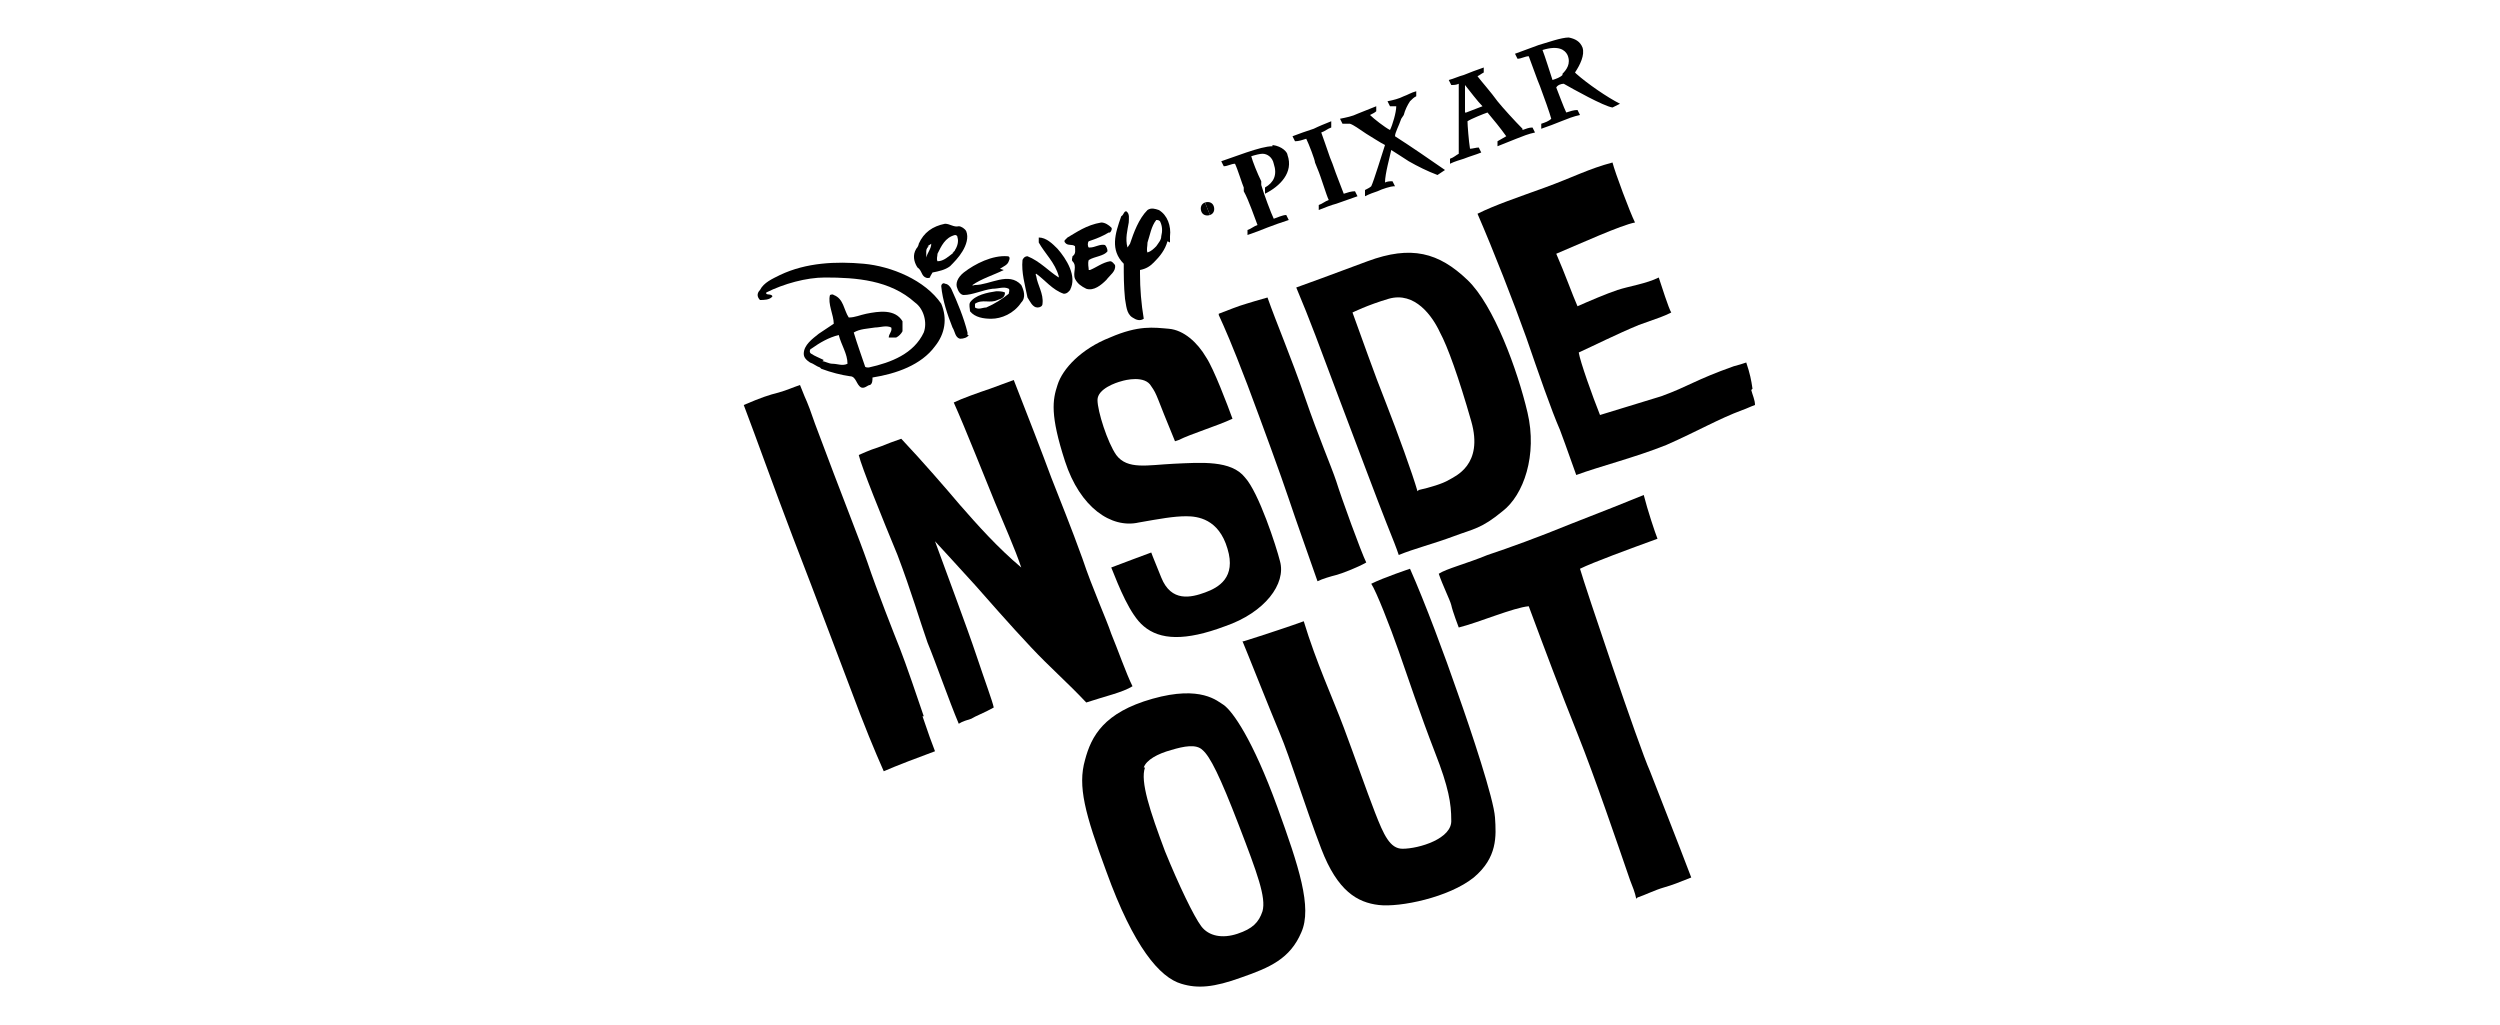
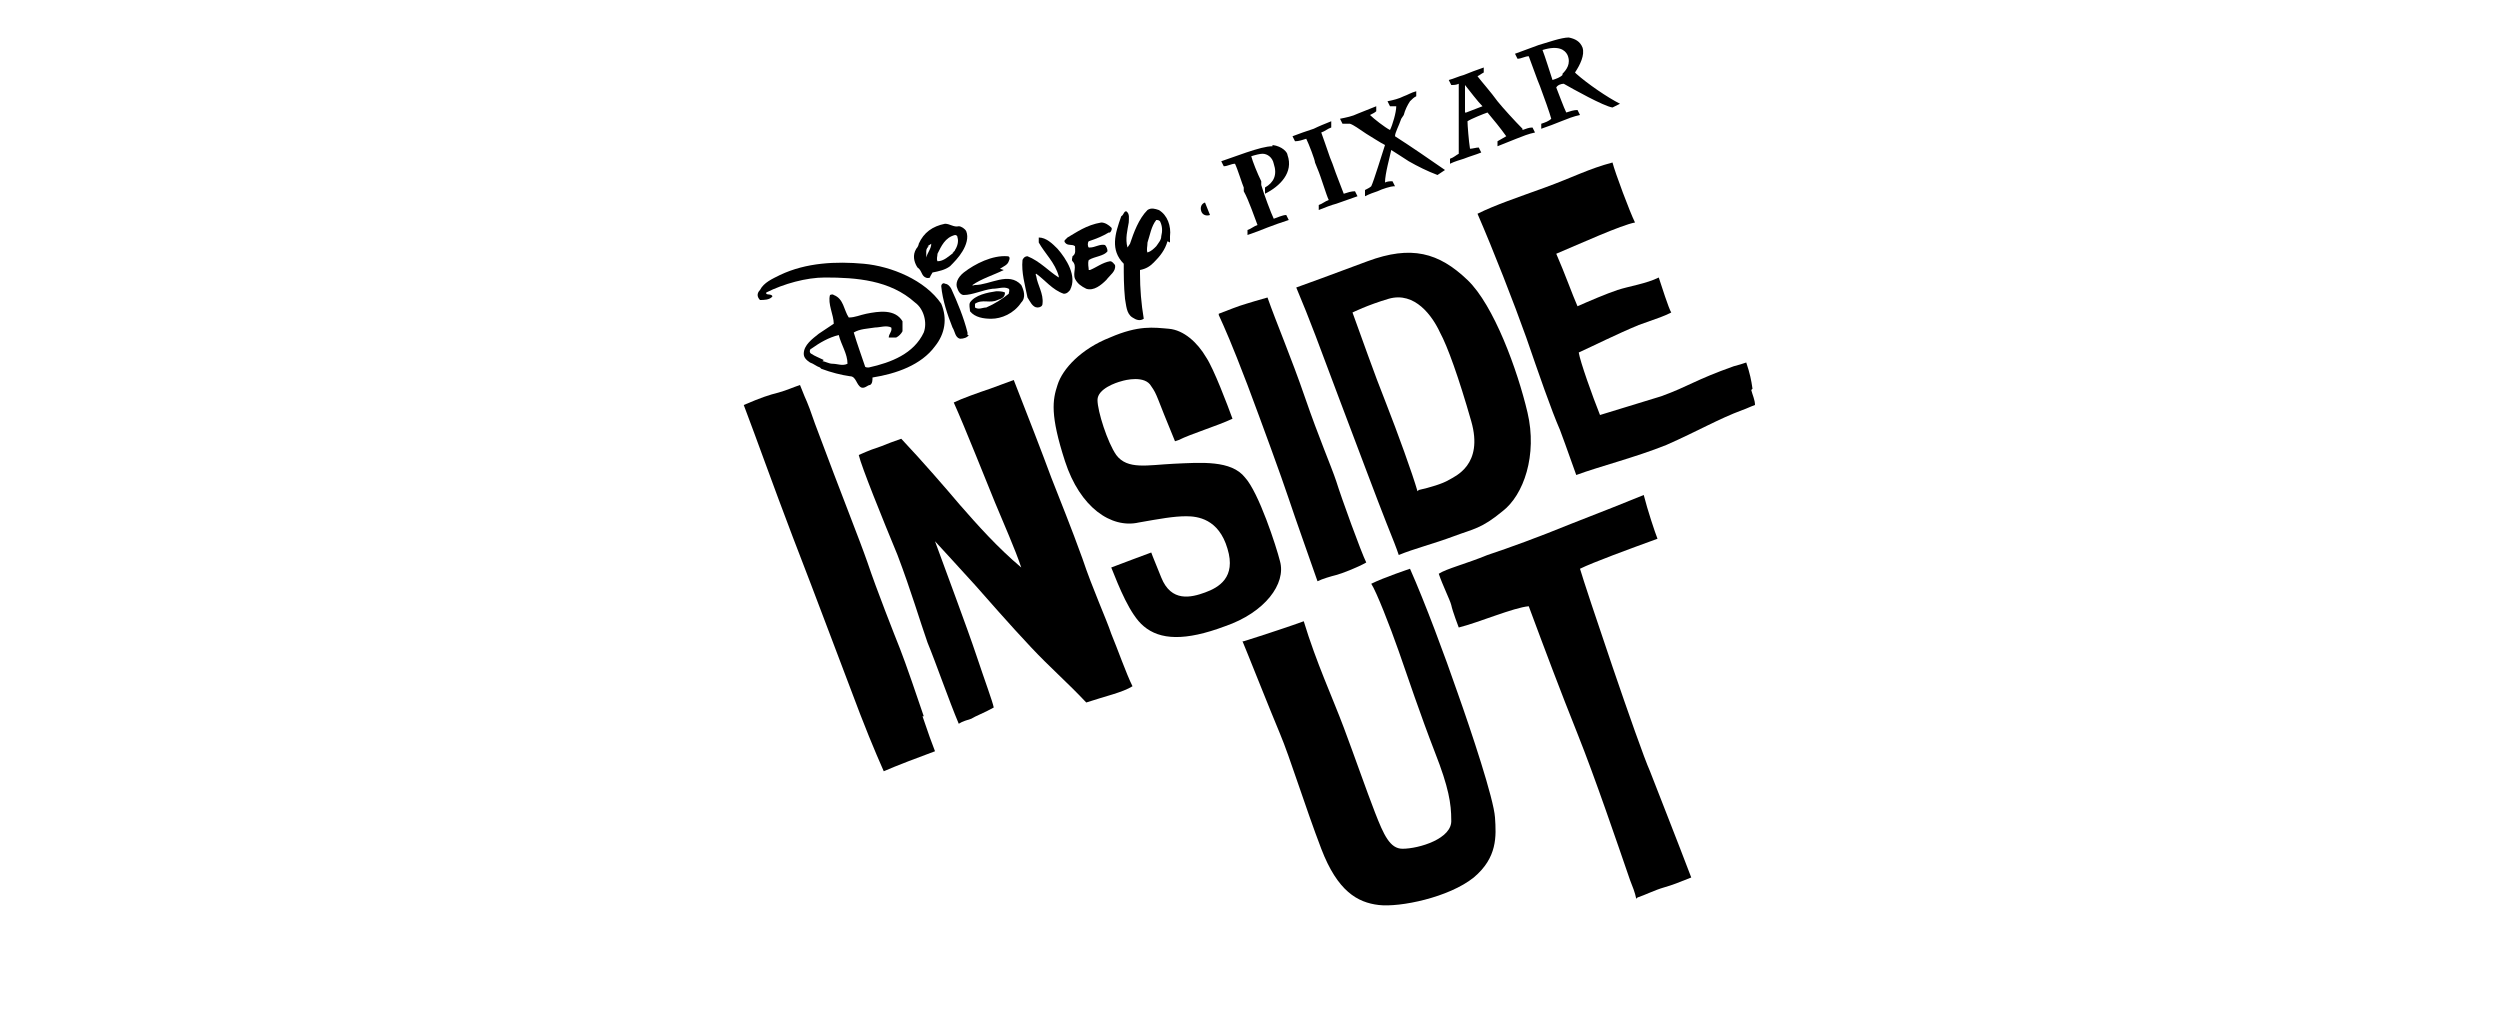
<svg xmlns="http://www.w3.org/2000/svg" viewBox="0 0 200 82" data-name="LIVE BRANDS" id="LIVE_BRANDS">
  <path d="M68.7,36.4c.9-.4,1.2-.5,1.8-.7.5-.2,1-.4,1.6-.6,1.7,1.8,3.6,4,4.7,5.3,1.4,1.6,3,3.4,4.9,5-.5-1.5-1.4-3.5-2.1-5.2-.7-1.7-2.4-6-3.3-8,.6-.3,2-.8,2.9-1.1.5-.2,1.4-.5,1.9-.7,1.1,2.8,2.3,5.9,3,7.8.7,1.8,1.6,4,2.5,6.5.8,2.4,1.9,4.8,2.3,6,.5,1.2,1.2,3.2,1.7,4.2-.8.5-2.2.8-3.7,1.3-1.5-1.6-2.9-2.8-4.4-4.4-1.7-1.8-3.7-4.1-4.5-5-.9-1-3.2-3.5-3.2-3.5.8,2.2,2.6,7,3.3,9.1.7,2.1,1.3,3.7,1.4,4.2-.7.4-1.5.7-1.8.9-.3.1-.7.2-1,.4-.8-1.9-1.8-4.8-2.5-6.5-.6-1.7-1.3-4.1-2.4-7-1.2-2.9-2.9-7.1-3.1-8" />
  <path d="M94.3,35.2c1-.5,3-1.1,4.3-1.7-.4-1.1-1.5-4-2.1-4.9-.7-1.2-1.8-2.2-3-2.3-1.2-.1-2.4-.3-4.7.7-2.3.9-3.8,2.5-4.2,3.8-.4,1.2-.6,2.4.6,6.1,1.2,3.7,3.7,5.4,5.9,4.9,1.7-.3,2.8-.5,3.8-.5.9,0,2.6.2,3.3,2.6.7,2.3-.7,3.1-1.8,3.5-1.1.4-2.7.8-3.5-1.2-.7-1.7-.8-2-.8-2-1.1.4-1.6.6-3.2,1.2.6,1.5,1.5,3.8,2.6,4.7,1.3,1.1,3.3,1.2,6.5,0,3.2-1.1,4.9-3.4,4.4-5.2-.3-1.2-1.7-5.5-2.8-6.7-1.1-1.4-3.5-1.2-5.7-1.1-2.1.1-3.7.5-4.6-.7-.7-1-1.5-3.5-1.5-4.4s1.5-1.4,1.9-1.5c.3-.1,1.9-.5,2.4.4.5.7.4.8,1.9,4.4" />
  <path d="M97.5,25.1c.8-.3,1.5-.6,2.2-.8.3-.1,1-.3,1.7-.5.7,2,1.9,4.8,3,8,1.1,3.2,2.1,5.5,2.5,6.7.4,1.3,2,5.7,2.4,6.5-.7.4-2,.9-2.4,1-.4.1-1.1.3-1.5.5-.8-2.3-1.7-4.8-2.3-6.6-.6-1.8-2.1-5.9-3.3-9.1-1.3-3.4-1.8-4.5-2.3-5.6" />
  <path d="M109.4,20.9c3.5-1.3,5.7-.7,8,1.5,2.1,2,4,7.2,4.8,10.6.8,3.4-.3,6.6-2,7.9-1.7,1.4-2.3,1.4-3.9,2-1.6.6-3.2,1-4.4,1.5-.2-.6-.4-1.1-1-2.6-.6-1.5-2.4-6.3-3.8-10-1.5-4-2.3-6.2-3.4-8.8,1.1-.4,2.5-.9,5.7-2.1M113.5,39.2c.9-.2,1.9-.5,2.4-.8.5-.3,2.8-1.2,1.8-4.7-1-3.5-1.9-6-2.5-7.1-.6-1.3-2-3.3-4.1-2.7-1.7.5-2.9,1.1-2.9,1.1.7,1.9,1.7,4.8,2.7,7.3.9,2.3,2.1,5.6,2.5,7" />
-   <path d="M91.5,61.4c.2-.6,1.1-1.1,2.2-1.4,1-.3,2-.5,2.5,0,.6.5,1.4,2.1,2.9,6,1.5,3.9,2.2,5.8,1.9,6.9-.3.9-.8,1.4-2,1.8-1.2.4-2.3.2-2.9-.6-.6-.8-1.8-3.3-2.9-6-1.2-3.2-2-5.6-1.6-6.7M88.5,69.7c2.2,6.1,4.3,8.5,6,9,1.3.4,2.6.3,4.8-.5,2.3-.8,3.9-1.5,4.8-3.6.9-2-.2-5.3-1.9-10-2-5.5-3.6-7.7-4.3-8.2-.5-.3-1.8-1.6-5.7-.5-3.9,1.1-4.9,3-5.4,4.9-.6,2.1,0,4.3,1.7,8.9" />
  <path d="M99.5,51.3c1.6-.5,4-1.3,4.8-1.6,1,3.3,2.3,6.1,3.2,8.5.9,2.4,1.8,5,2.5,6.8.7,1.8,1.2,2.9,2.2,2.9,1.3,0,4-.8,3.9-2.3,0-1.3-.2-2.6-1.3-5.4-1.2-3.1-2.2-6.1-2.9-8.1-.7-2-1.8-4.8-2.2-5.4,1-.5,3.1-1.2,3.1-1.2,1.2,2.7,2.8,7,3.8,9.9,1.1,3.1,2.9,8.5,3,10,.1,1.5.2,3.2-1.7,4.8-2,1.6-5.9,2.4-7.6,2.2-1.7-.2-3.3-1.1-4.6-4.5-1.3-3.4-2.5-7.3-3.3-9.2-.8-1.9-2.7-6.7-3-7.4" />
  <path d="M73.9,57.3c-.4-1.2-1.5-4.4-1.9-5.4-.4-1-1.9-4.8-2.6-6.9-.7-2-2-5.2-4.2-11.1-.8-2.3-.5-1.3-1.2-3.1-.6.2-1,.4-1.7.6-.8.2-1.4.4-2.8,1,1.1,2.9,2.3,6.3,3.9,10.5,1.9,4.9,4.4,11.6,5.4,14.2,1,2.6,1.9,4.6,1.9,4.6.9-.4,3-1.2,4.1-1.6-.2-.5-.6-1.6-1-2.8" />
  <path d="M140.2,31.1c-.1-.7-.2-1.2-.5-2.1-.3.1-.6.2-1,.3-3.1,1.1-3.6,1.6-5.8,2.4-2.3.7-4.9,1.5-4.9,1.5-.6-1.5-1.6-4.3-1.7-5,1.1-.5,3.1-1.5,4.8-2.2,1.7-.6,2-.7,2.6-1-.2-.3-.8-2.2-1-2.8-1,.5-2.4.7-3.3,1-.9.3-2.3.9-3.2,1.3-.4-.9-1-2.6-1.7-4.2,1.9-.8,5.2-2.3,6.3-2.5-.4-.8-1.6-4-1.8-4.8-1.9.5-3.2,1.2-5.4,2-2.2.8-4,1.4-5.4,2.1,1.3,3,2.9,7.1,3.9,9.9,1,2.9,2,5.8,2.7,7.4.6,1.6,1,2.8,1.3,3.6,1.9-.7,4.7-1.4,7.2-2.4,2.5-1.1,4.2-2.1,6.1-2.8.3-.1.7-.3,1-.4,0-.4-.2-.8-.3-1.2" />
  <path d="M131,71.8c.6-.2,1.4-.6,2.1-.8.7-.2,1.2-.4,2.2-.8-1.1-2.9-2.8-7.2-3.3-8.5-.9-2-5.2-14.8-5.6-16.2,1-.5,4-1.6,6.2-2.4-.2-.5-.8-2.3-1.1-3.5-1.7.7-3,1.2-5.8,2.3-2.7,1.1-4.9,1.9-6.7,2.5-1.7.7-3.3,1.1-3.9,1.5.3.9.9,2.1,1,2.5.1.5.6,1.8.6,1.8,1.6-.4,4.4-1.6,5.6-1.7,1.3,3.5,2.5,6.7,3.9,10.2,1.4,3.5,3.2,8.8,4.2,11.7.2.5.4,1,.5,1.5" />
  <g>
    <path d="M88.7,18.6c-.5.3-1,.5-1.6.7-.1.1-.1.4,0,.5h.1c.4,0,.8-.3,1.2-.2.1.1.2.3.2.5-.3.4-1,.4-1.5.7-.1.3,0,.6,0,.8h.1c.5-.2,1-.6,1.6-.7.2,0,.3.2.4.3.1.5-.4.8-.7,1.2-.4.4-1,.9-1.6.7-.4-.2-.7-.4-.9-.8-.2-.5.2-1-.2-1.4-.1-.1,0-.3,0-.4.3-.2.2-.5.2-.8-.2-.2-.6,0-.8-.3,0,0-.1-.1,0-.2l.2-.2c.7-.4,1.5-1,2.7-1.2.3,0,.6.2.8.4.1.1,0,.3-.1.4" />
    <path d="M85.7,23.1c-.2.2-.3.4-.6.4-.9-.3-1.5-1.1-2.2-1.6-.1,0,0,.2,0,.2.1.7.6,1.4.5,2.2,0,.2-.2.3-.4.3-.4,0-.6-.5-.8-.8-.2-1-.5-2-.4-3,0,0,.1-.3.4-.3,1,.4,1.7,1.2,2.5,1.7,0,0,0,0,0-.1-.3-1.1-1.1-1.8-1.6-2.7,0-.1,0-.3,0-.4.6,0,1.1.5,1.5.9.7.8,1.6,2.2,1,3.3" />
    <path d="M80.3,21.6c-.8.4-1.8.7-2.5,1.2,0,.1.1,0,.2,0,1.2,0,2.7-1.1,3.7,0,.2.4.4,1,0,1.4-.6.9-1.6,1.3-2.4,1.3-.6,0-1.3-.1-1.7-.6,0-.2-.1-.5,0-.7.4-.6,1.4-.8,2.1-.9.2,0,.5,0,.7.1,0,.4-.3.5-.6.6-.6.3-1.2-.1-1.8.3,0,0,0,.2,0,.3.3.2.6,0,.9,0,.7-.3,1.3-.7,1.8-1.1,0-.1.1-.3,0-.4-.4-.2-.8,0-1.3,0-.8.1-1.6.5-2.3.5-.2,0-.4-.2-.5-.5-.2-.4,0-.9.5-1.3.9-.7,2.3-1.4,3.5-1.3.2,0,.2.2.1.4-.1.3-.4.4-.7.6" />
    <path d="M77.5,26.8c-.1.2-.4.3-.7.3-.4-.1-.4-.6-.6-.9-.4-1-.8-2.2-.9-3.3,0-.2.2-.3.3-.2.2,0,.4.2.5.4.5,1.1,1,2.3,1.3,3.5v.2Z" />
    <path d="M65.6,29.4c-.3-.1-.5-.3-.8-.4-.3-.2-.5-.4-.5-.7,0-.7.7-1.2,1.2-1.6l1.2-.8c0-.7-.5-1.6-.3-2.3,0,0,.2-.1.3,0,.8.3.8,1.2,1.2,1.8.5,0,.9-.2,1.4-.3,1-.2,2.3-.4,2.9.6,0,.3,0,.5,0,.8-.1.2-.3.4-.5.5-.2,0-.4,0-.6,0,0-.3.3-.5.2-.8-.4-.2-.9,0-1.3,0-.6.1-1.2.1-1.7.4h0c.3,1,.6,1.8.9,2.7,0,.1.2.1.3.1,1.8-.4,3.6-1.1,4.4-2.8.3-.8,0-1.9-.7-2.4-2-1.8-4.7-2-7.2-2-1.5,0-3.3.5-4.7,1.2,0,0,0,0,0,.1.1.1.4,0,.5.2-.2.3-.7.3-1,.3-.2-.2-.3-.5,0-.8.3-.6,1-.9,1.6-1.2,2.1-1,4.5-1.1,6.7-.9,2.2.2,4.9,1.3,6.2,3.2.5,1.2.3,2.4-.5,3.4-1.1,1.5-3.1,2.2-5,2.5,0,.2,0,.5-.2.6-.2,0-.4.3-.7.2-.4-.2-.4-.9-.9-.9-.7-.1-1.5-.3-2.3-.6M65.8,28.9c.2,0,.5.2.8.2.4,0,.8.2,1.2,0,0-.8-.5-1.5-.7-2.3h0c-.8.2-1.5.6-2.2,1.1-.1,0-.2.3,0,.4.3.2.6.3,1,.5" />
    <path d="M92.9,18.9c0,.3-.2.5-.4.8-.2.2-.4.4-.7.5-.1-.2,0-.5,0-.8.2-.6.3-1.3.7-1.8.1,0,.2,0,.3.1.2.4.2.8.1,1.2M93.6,19.4c0-.1,0-.4,0-.5.1-.8-.2-1.7-.9-2.1-.3-.1-.6-.2-.9,0-.7.7-1.1,1.8-1.4,2.7l-.2.3h0c-.2-.7,0-1.4.1-2,0-.3.1-.7-.2-.9-.2,0-.2.3-.4.4-.5,1.4-.9,2.7.2,3.8,0,.9,0,1.8.1,2.8.1.5.1,1.2.6,1.5.3.2.6.3.9.1-.2-1.2-.3-2.4-.3-3.6v-.3c.5-.1.8-.3,1.1-.6.5-.5.9-1,1.1-1.7" />
    <path d="M74.2,19.7l.3-.2c0,.4-.3.7-.4,1.1h0c0-.1,0-.3,0-.5,0-.2.1-.3.2-.4M76.3,20.2c-.4.3-.8.7-1.3.7-.1-.2,0-.4,0-.6.3-.6.6-1.3,1.4-1.5,0,0,.2,0,.2.2.1.3,0,.7-.2,1,0,0,0,.1-.2.2M73.2,20.1c-.2.5,0,1,.2,1.3.3.2.3.5.5.7.1.1.3.2.5.1,0-.1.1-.2.2-.4.5-.1,1-.2,1.4-.5.3-.3.7-.7,1-1.2.3-.5.5-1.1.3-1.6-.1-.2-.4-.4-.6-.4-.4.1-.7-.2-1.1-.2-1,.2-1.7.7-2.1,1.6,0,.1-.1.3-.2.4" />
    <path d="M101.8,11.7c-.5,0-1.2.2-2.1.5l-2,.7.2.4c.3,0,.6-.2.9-.2.2.4.6,1.7.7,1.9v.3c.4.7.9,2.2,1.1,2.7-.3.1-.5.3-.8.4v.4c.6-.2,1.1-.4,1.6-.6.5-.2,1.1-.4,1.7-.6l-.2-.4c-.3,0-.7.2-1,.3-.2-.4-.8-2-1-2.7v-.3c-.3-.6-.7-1.6-.8-2,.3-.1.7-.2.9-.2.4,0,.8.3.9.8.3.9,0,1.5-.7,1.9v.5c1.2-.6,2.3-1.7,1.8-3.1,0-.2-.4-.7-1.2-.8M105.7,10.6c.3-.1.5-.3.8-.4v-.5c-.5.2-1,.4-1.4.6-.6.2-1.2.4-1.7.6l.2.4c.3,0,.6-.1.9-.2.2.4.7,1.7.7,1.9l.2.5c.3.7.7,2.1.9,2.5-.3.1-.5.3-.8.4v.4c.5-.2,1-.4,1.4-.5.6-.2,1.1-.4,1.7-.6l-.2-.4c-.3,0-.6.1-.9.2-.1-.3-.6-1.5-.9-2.4l-.2-.5c-.3-.9-.6-1.7-.7-2M112.3,9.2c.1-.4.3-.8.5-1.1h0c.2-.2.3-.3.5-.4v-.4c-.4.1-.7.3-1,.4-.4.2-.8.3-1.3.4l.2.4c.1,0,.2,0,.4,0h.1c0,.5-.3,1.5-.5,1.9-.4-.2-1.3-.9-1.6-1.2.2-.1.4-.2.5-.3v-.4c-.5.2-1,.4-1.5.6-.4.2-.9.3-1.4.4l.2.4c.2,0,.4,0,.6,0,.3.1.7.4,1.3.8.5.3,1.1.7,1.5.9-.2.6-.9,2.9-1.1,3.3-.1.1-.3.2-.5.3v.5c.4-.2.7-.3,1-.4.4-.2,1.1-.4,1.3-.4h.1s-.2-.4-.2-.4c-.2,0-.4,0-.6.1,0-.7.4-2.1.5-2.6.3.2.8.5,1.4.9.7.4,1.5.8,2.3,1.1l.6-.4c-1.3-.9-2.6-1.8-4-2.7,0-.3.3-.8.5-1.4M121.8,10.3c-.6-.6-1.6-1.7-2-2.2-.5-.7-1.3-1.6-1.6-2,.2-.1.3-.2.5-.3v-.4c-.6.2-1.1.4-1.6.6-.4.1-.8.3-1.2.4l.2.4c.2,0,.4,0,.6-.1,0,.9,0,4.9,0,5.6-.2.1-.4.3-.7.4v.4c.4-.2.8-.3,1.1-.4.5-.2.9-.3,1.4-.5l-.2-.4c-.2,0-.5.1-.7.1-.1-.6-.2-1.9-.2-2.2.3-.2,1.3-.6,1.6-.7.5.6,1,1.2,1.5,1.9-.2.1-.5.3-.7.4v.4c.5-.2,1-.4,1.5-.6.5-.2,1-.4,1.5-.5l-.2-.4c-.3,0-.5.1-.8.2M117.2,9c0-.4,0-1.4,0-2.2.4.5,1,1.3,1.4,1.7l-1.3.5ZM126,5.8c.4-.6.8-1.4.6-2-.2-.5-.6-.7-1.1-.8-.6,0-1.7.4-2.4.6l-1.9.7.2.4c.3,0,.6-.2.9-.2.1.3.6,1.6.7,1.9l.2.5c.3.8.8,2.2.9,2.6-.2.2-.5.3-.8.4v.4c.6-.2,1.1-.4,1.6-.6.5-.2,1-.4,1.5-.5l-.2-.4c-.3,0-.6.1-.9.2-.2-.4-.6-1.5-.8-2h0c.1-.2.4-.3.6-.3.7.4,3.2,1.8,3.9,1.9l.6-.3c-1-.5-2.6-1.6-3.5-2.4M125,6c-.2.2-.5.3-.8.4h0c-.2-.6-.6-1.9-.8-2.4,1.3-.4,1.8,0,2,.4.3.7-.1,1.2-.4,1.5" />
  </g>
  <g>
-     <path d="M96.8,17.2c.3-.1.4-.4.3-.7-.1-.3-.4-.4-.7-.3" />
    <path d="M96.4,16.2c-.3.1-.4.4-.3.7.1.3.4.4.7.3" />
  </g>
</svg>